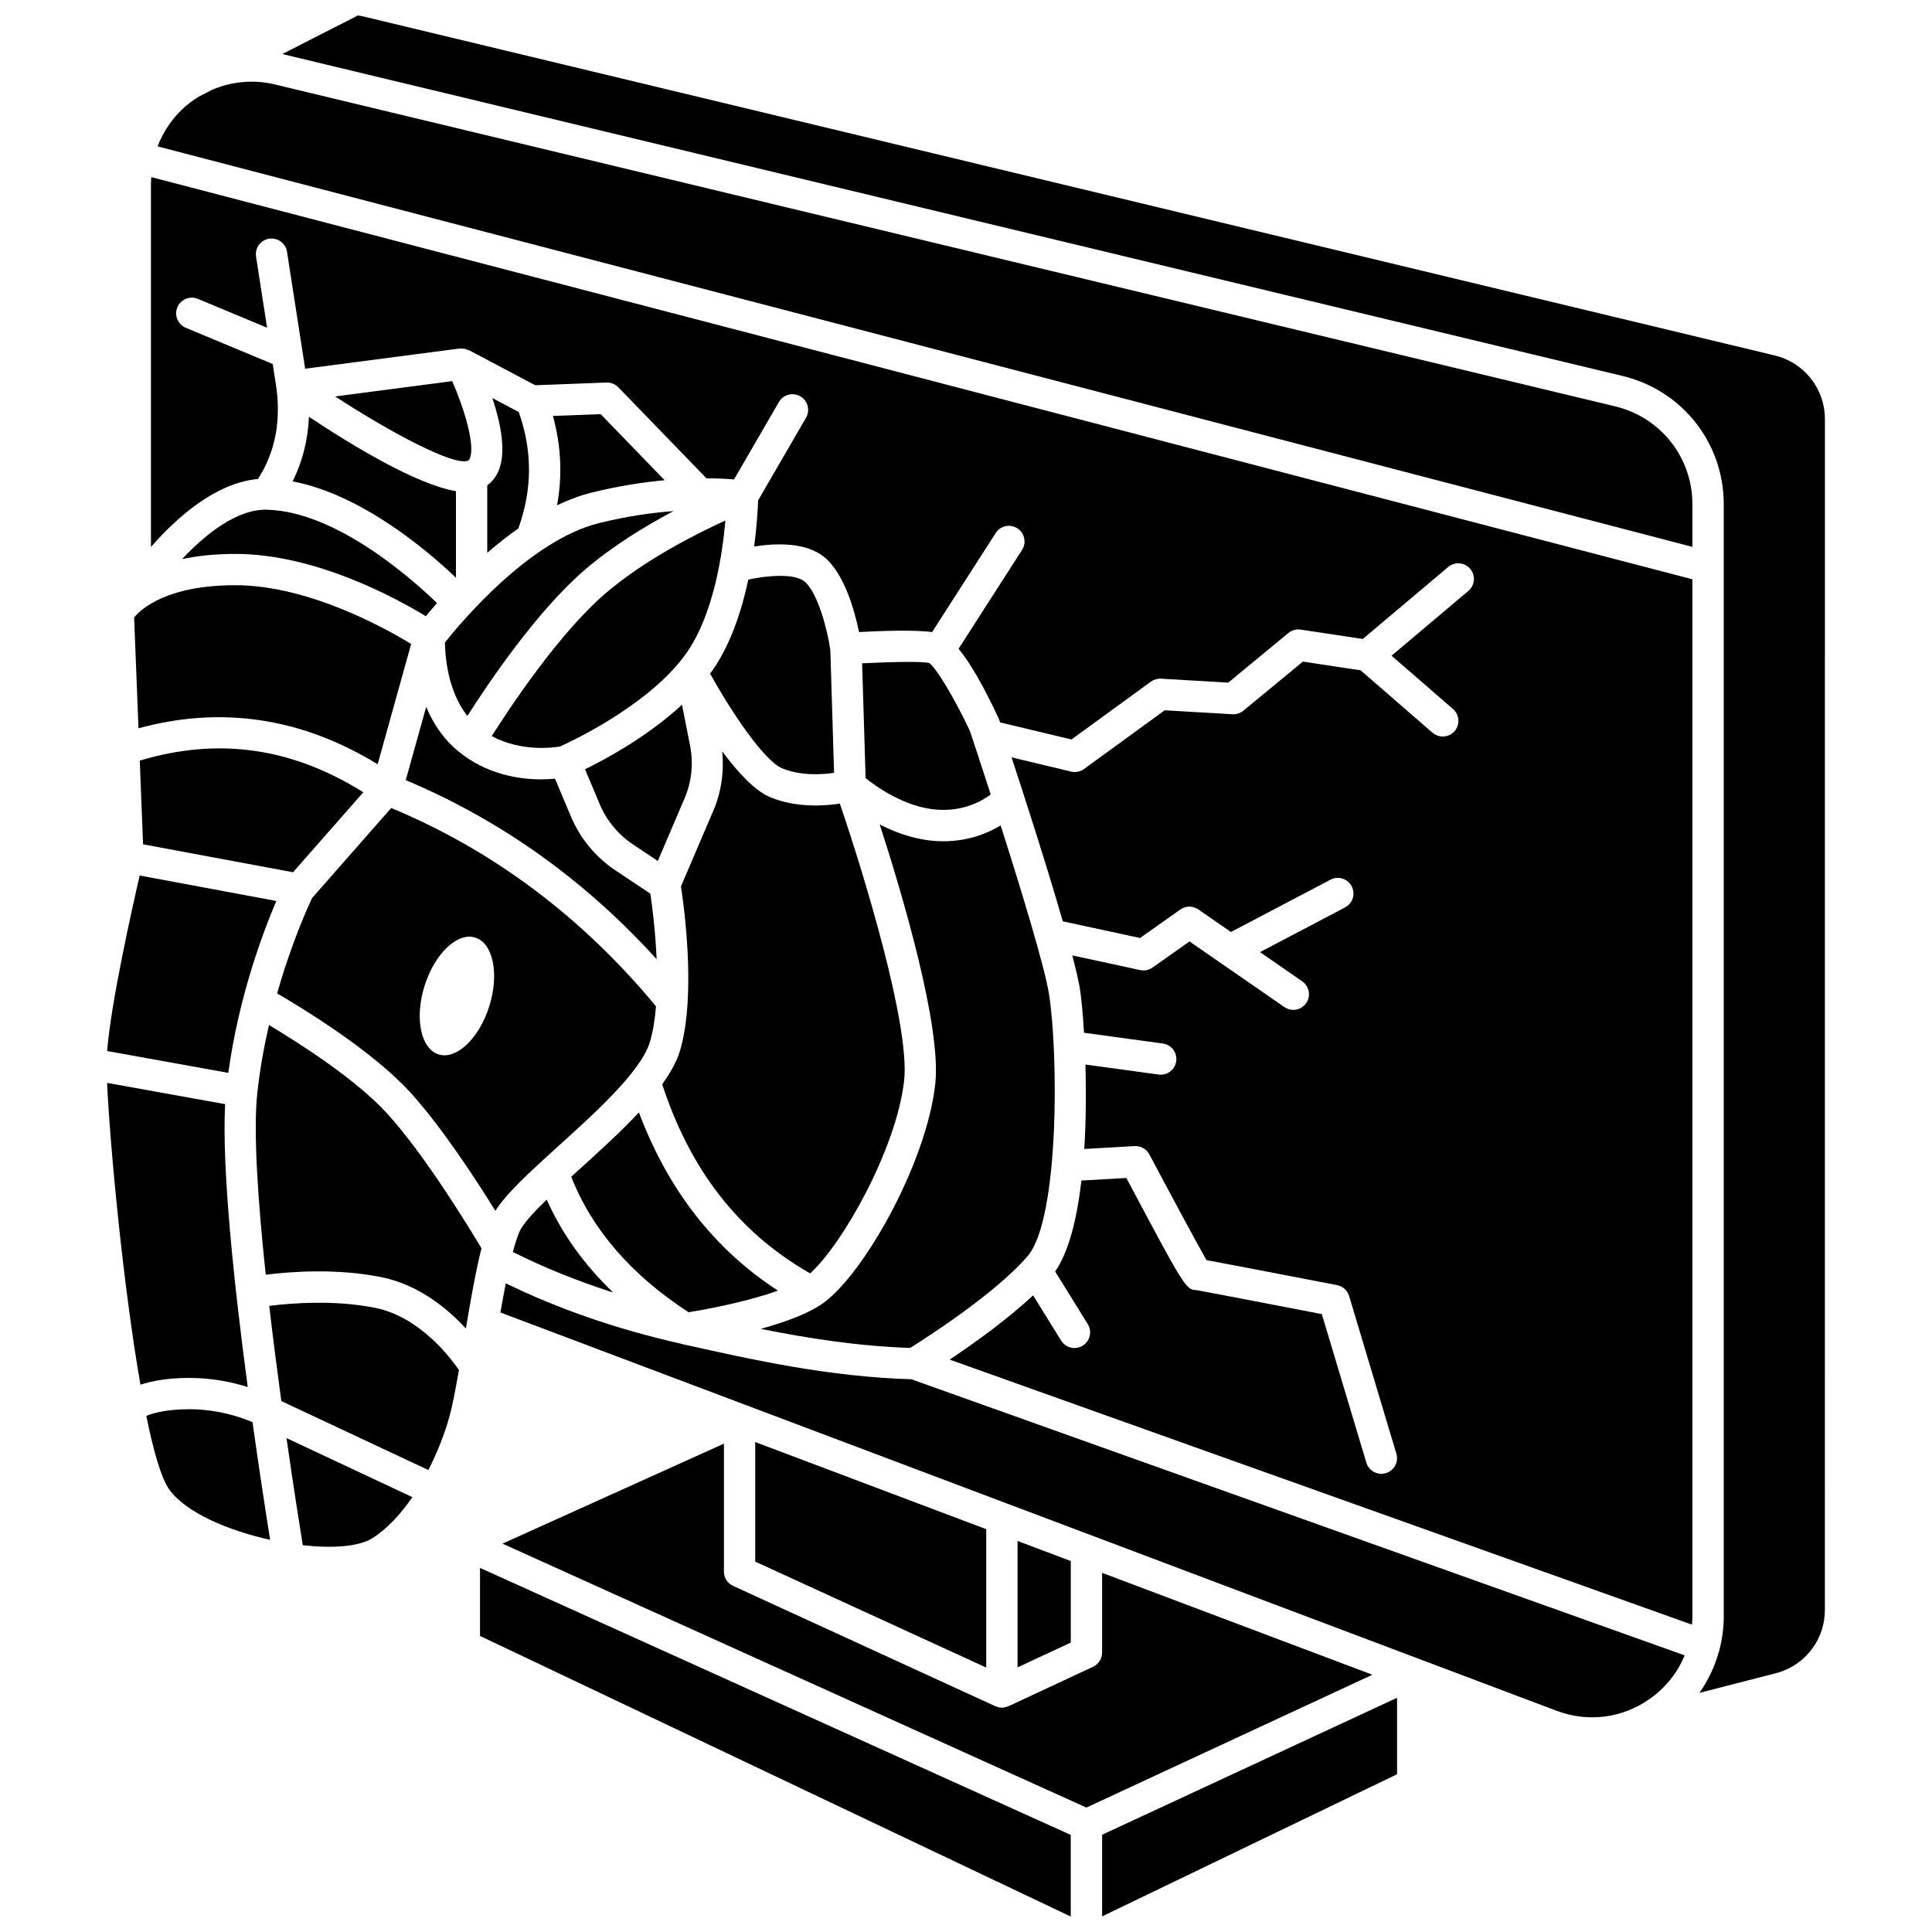
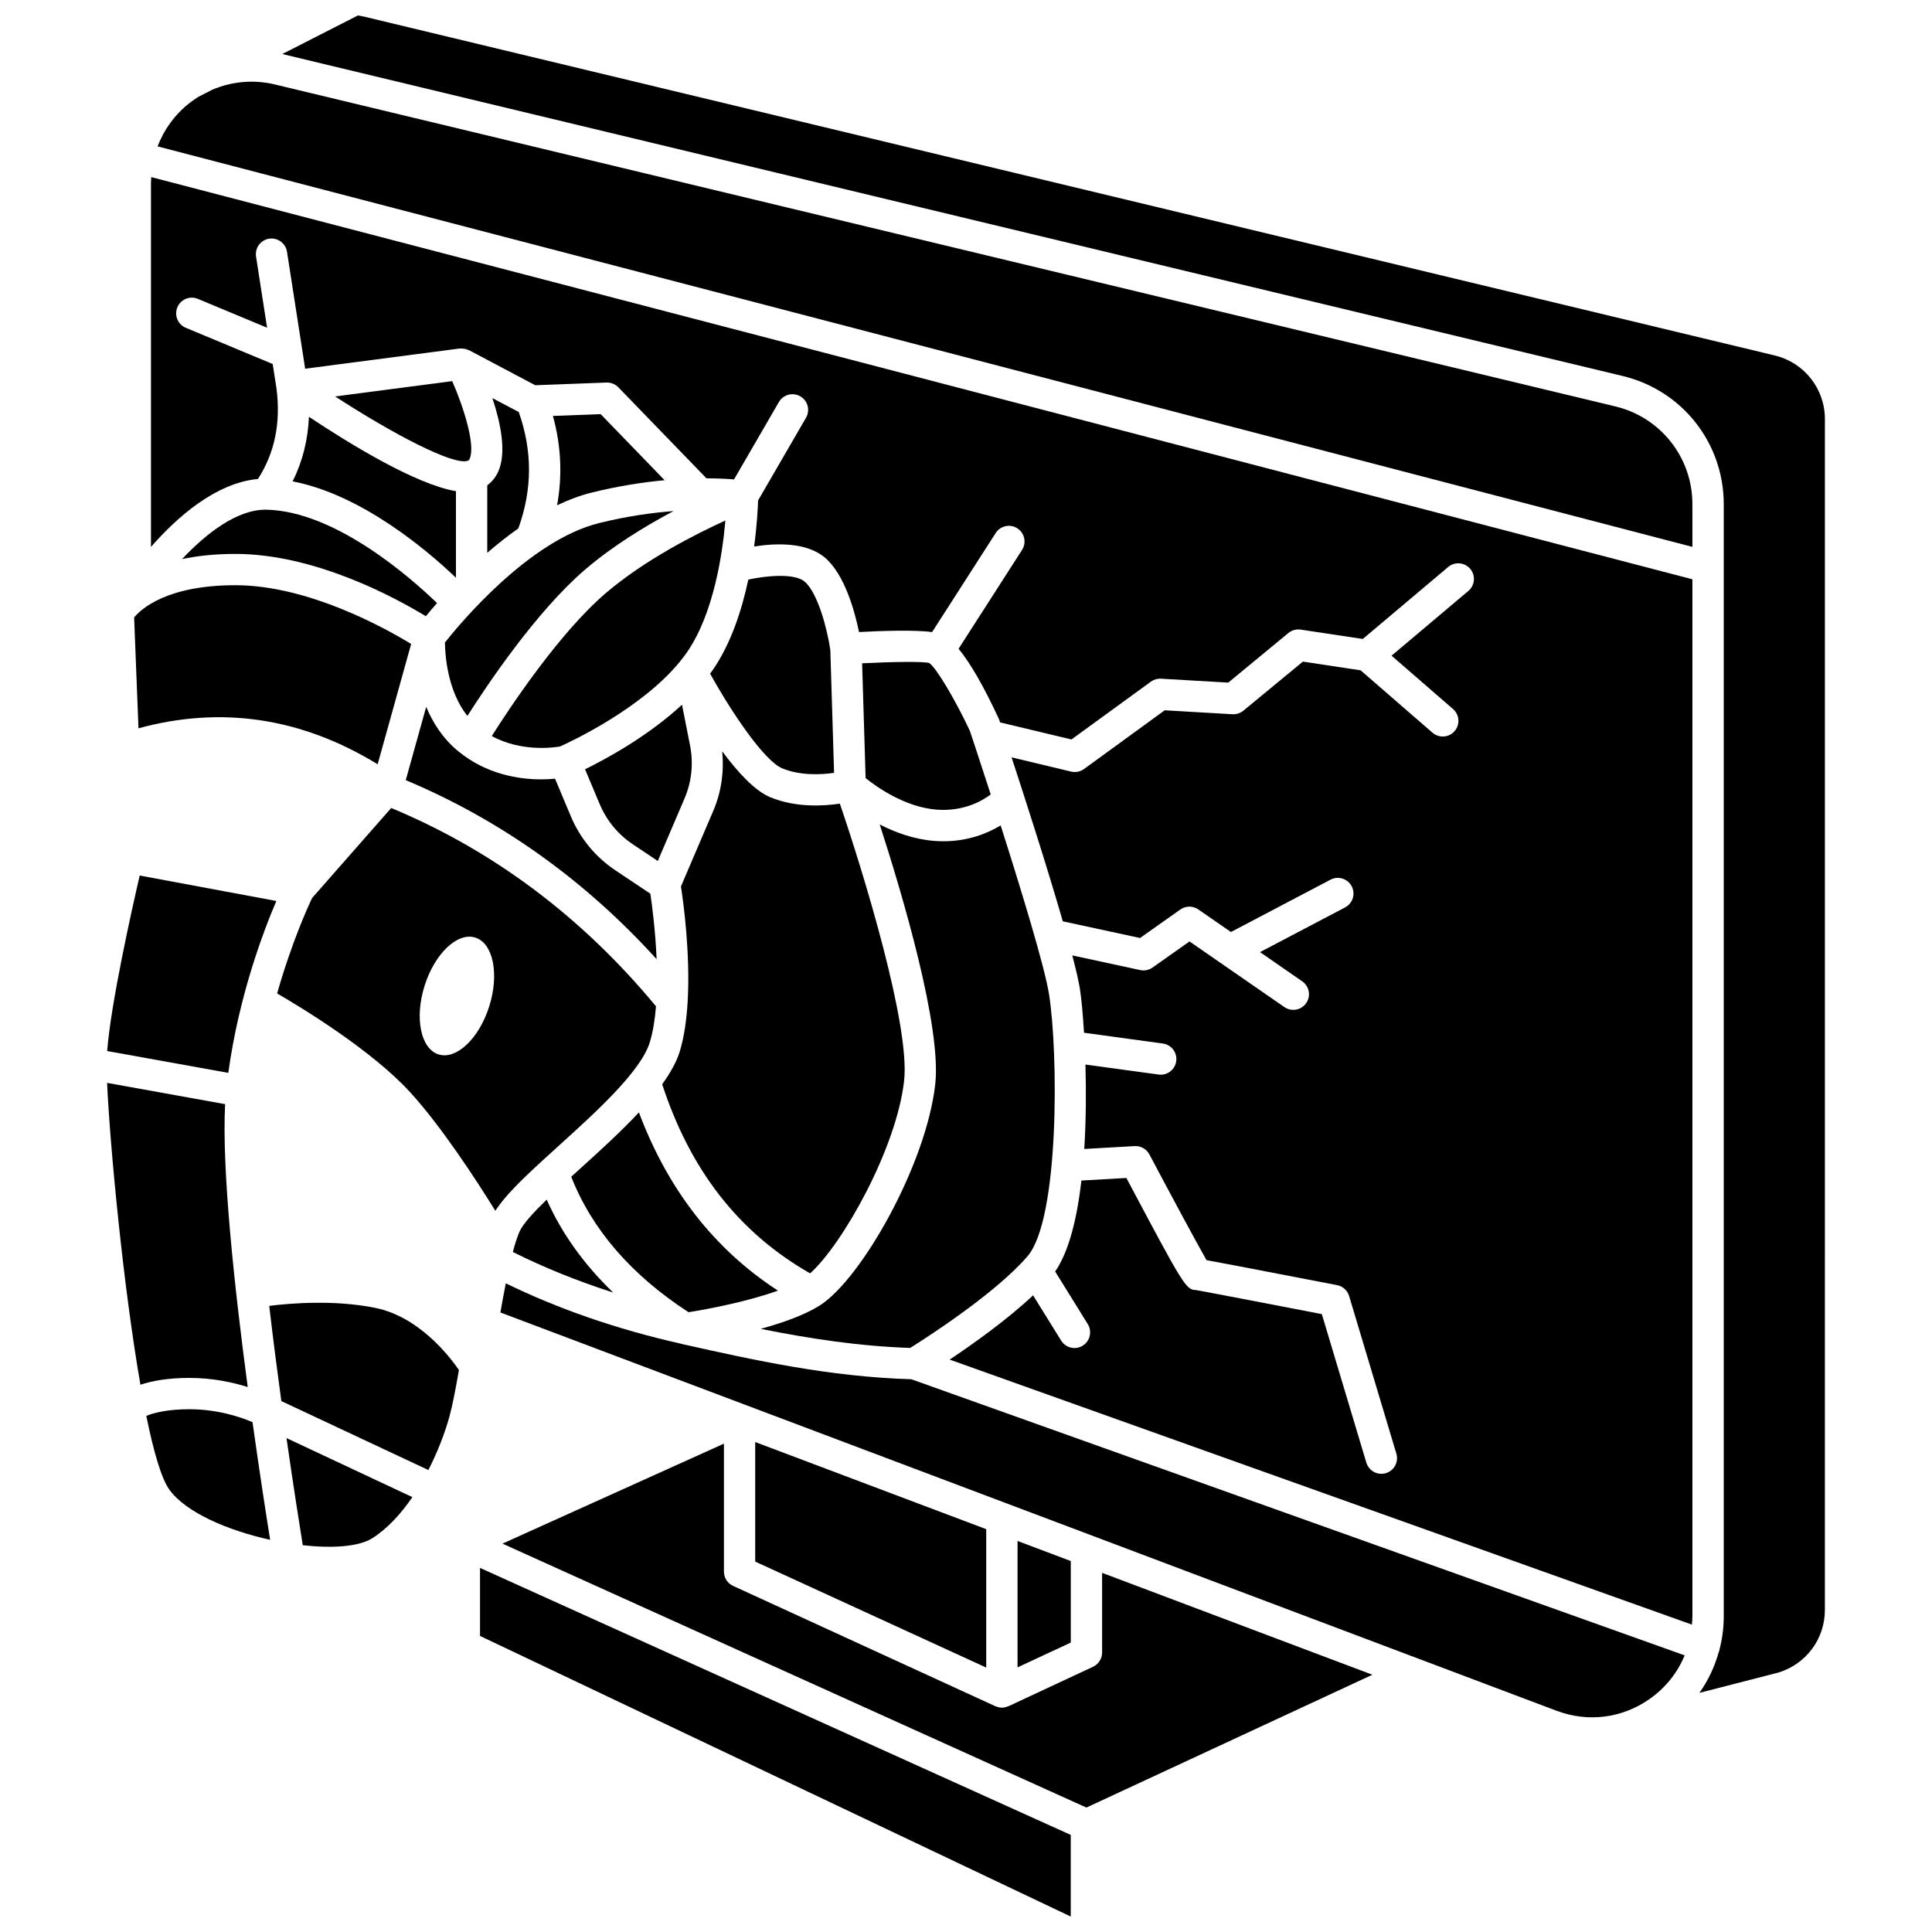
<svg xmlns="http://www.w3.org/2000/svg" width="800px" height="800px" version="1.1" viewBox="144 144 512 512">
  <defs>
    <clipPath id="c">
      <path d="m218 148.09h410v444.91h-410z" />
    </clipPath>
    <clipPath id="b">
      <path d="m271 559h157v92.902h-157z" />
    </clipPath>
    <clipPath id="a">
-       <path d="m436 593h79v58.902h-79z" />
-     </clipPath>
+       </clipPath>
  </defs>
  <path d="m390.24 319.7c-1.551-0.441-9.816-0.328-17.77 0.082l0.926 30.43c2.859 2.297 10.422 7.723 18.895 8.359 7.004 0.504 11.855-2.234 14.262-4.027-2.859-8.84-5.09-15.551-5.523-16.848-3.961-8.453-8.98-16.832-10.789-17.996z" />
  <path d="m416.31 476.91c8.523-9.918 8.133-54.188 5.688-69.473-1.18-7.371-7.43-27.797-12.812-44.688-3.473 2.086-8.574 4.191-15.168 4.191-0.766 0-1.543-0.027-2.34-0.086-5.426-0.402-10.434-2.254-14.543-4.363 5.973 18.441 16.449 53.664 14.707 68.914-2.438 21.344-19.602 51.586-30.625 58.578-0.027 0.016-0.062 0.035-0.09 0.055-0.02 0.012-0.043 0.023-0.062 0.035-3.977 2.484-9.754 4.516-15.477 6.086 12.742 2.543 25.809 4.594 39.625 5.055 4.516-2.832 22.691-14.523 31.098-24.305z" />
  <path d="m326.47 491.75c5.508-0.867 15.902-2.902 23.688-5.723-16.828-10.918-29.16-26.773-36.84-47.234-4.762 5.109-10.379 10.211-15.672 15-0.754 0.68-1.512 1.367-2.262 2.051 5.477 13.973 15.902 26.039 31.086 35.906z" />
  <path d="m288.88 461.91c-3.535 3.43-6.336 6.484-7.223 8.523-0.598 1.379-1.18 3.219-1.746 5.356 8.246 4.133 17.152 7.715 26.598 10.758-7.695-7.394-13.613-15.617-17.629-24.637z" />
  <path d="m274.32 339.07c7.82 4.234 16.309 3.062 18.098 2.754 2.887-1.297 21.426-9.953 31.625-22.316 0.012-0.016 0.023-0.027 0.043-0.047 0.691-0.844 1.348-1.703 1.953-2.578 7.098-10.227 9.43-26.105 10.199-34.941-7.738 3.519-21.402 10.41-31.773 19.301-12.348 10.582-25.48 30.457-30.145 37.828z" />
  <path d="m311.69 367.74 6.633 4.434 7.078-16.555c1.902-4.441 2.406-9.293 1.473-14.035l-2.137-10.824c-9.023 8.348-20.031 14.328-25.691 17.109l3.891 9.258c1.82 4.324 4.844 7.996 8.754 10.613z" />
  <path d="m357.22 298.12c-2.57-2.168-9.66-1.672-14.91-0.523-1.734 8.133-4.617 17.039-9.465 24.023-0.207 0.301-0.449 0.586-0.668 0.879 5.5 9.965 14.297 23.145 19.148 25.133 4.832 1.98 10.344 1.664 13.715 1.18l-0.992-32.531c-0.801-5.543-3.328-15.211-6.828-18.16z" />
  <path d="m232.8 249.06c15.262 9.898 31.094 18.215 35.055 17.086 0.285-0.082 0.434-0.16 0.613-0.566 1.586-3.543-1.516-13.477-4.625-20.578z" />
  <path d="m348.18 355.3c-4.141-1.699-8.703-6.672-12.789-12.199 0.527 5.371-0.219 10.766-2.363 15.773l-8.57 20.047c0.637 4.098 2.535 17.883 1.766 30.691-0.004 0.043-0.004 0.078-0.008 0.121-0.281 4.606-0.906 9.086-2.074 12.918-0.859 2.809-2.531 5.731-4.656 8.695 7.492 22.906 20.359 39.336 39.199 50.113 8.633-7.746 22.859-33.043 24.91-51.004 1.668-14.613-10.785-55.18-17.027-73.484-4.352 0.656-11.66 1.09-18.387-1.672z" />
  <path d="m273.13 272.61v17.887c2.574-2.234 5.34-4.422 8.242-6.469 3.723-10.359 3.754-20.477 0.105-30.832l-6.992-3.695c2.176 6.535 3.824 14.406 1.555 19.477-0.672 1.516-1.684 2.711-2.91 3.633z" />
  <path d="m291.09 350.36c-1.051 0.102-2.277 0.176-3.672 0.176-5.926 0-14.531-1.305-22.031-7.492-4.035-3.328-6.691-7.519-8.441-11.723l-5.414 19.426c25.133 10.562 47.453 26.461 66.48 47.445-0.32-7.516-1.203-14.277-1.656-17.352l-9.273-6.195c-5.266-3.519-9.348-8.469-11.801-14.305z" />
  <g clip-path="url(#c)">
    <path d="m614.32 238.2-373.79-89.785c-0.559-0.137-1.121-0.242-1.68-0.32l-20.039 10.223 355.23 85.328c15.762 3.785 26.77 17.75 26.77 33.957v294.85c0 3.019-0.414 5.981-1.164 8.836-0.023 0.086-0.008 0.18-0.039 0.27-0.023 0.07-0.074 0.125-0.105 0.195-1.078 3.902-2.809 7.582-5.144 10.875l20.965-5.394c7.356-2.266 12.289-8.922 12.289-16.598l0.008-315.57c0-8.051-5.473-14.988-13.301-16.867z" />
  </g>
  <path d="m261.91 314.27c0.039 3.316 0.652 12.754 5.949 19.469 5.277-8.293 18.324-27.766 31.199-38.797 7.352-6.301 16.023-11.566 23.434-15.504-5.641 0.434-12.34 1.348-19.738 3.184-18.547 4.594-36.84 26.59-40.844 31.648z" />
-   <path d="m181.04 345.57 0.871 22.184 39.746 7.402 18.629-21.199c-19.027-11.887-38.48-14.617-59.246-8.387z" />
  <path d="m252.77 433.54c8.238 9.043 17.289 22.922 22.504 31.336 2.414-3.797 6.859-8.152 12.406-13.234 0.012-0.012 0.023-0.023 0.039-0.039 1.398-1.277 2.84-2.59 4.359-3.969 9.691-8.77 21.758-19.688 24.125-27.41 0.855-2.801 1.363-6.086 1.641-9.543-19.621-23.699-43.215-41.348-70.168-52.555l-20.965 23.855c-0.996 2.086-5.426 11.75-9.27 25.289 7.059 4.106 25.27 15.223 35.328 26.27zm3.742-28.285c2.688-8.551 8.699-14.273 13.438-12.789 4.734 1.484 6.402 9.625 3.719 18.176-2.68 8.551-8.699 14.273-13.438 12.789-4.738-1.484-6.402-9.625-3.719-18.176z" />
  <path d="m300.76 274.55c7.168-1.777 13.719-2.766 19.375-3.285l-16.957-17.516-12.652 0.477c2.176 7.875 2.547 15.793 1.102 23.68 2.981-1.422 6.039-2.586 9.133-3.356z" />
  <path d="m244.08 346.54 8.879-31.879c-6.949-4.242-27.316-15.574-46.59-15.574-18.16 0-24.996 6.328-26.824 8.531l1.156 29.391c21.965-6.004 43.238-2.809 63.379 9.531z" />
  <path d="m413.66 552.37v33.504l14.109-6.578v-21.605z" />
  <path d="m221.55 271.57c18.363 3.516 35.852 18.441 43.281 25.539v-22.945c-10.645-1.781-28.152-12.516-38.961-19.707-0.258 6.133-1.699 11.852-4.32 17.113z" />
  <path d="m344.14 526.16v31.68l61.219 28.086v-36.68z" />
  <path d="m436.07 560.82v21.121c0 1.613-0.934 3.078-2.394 3.762l-22.41 10.457c-0.066 0.027-0.133 0.016-0.199 0.047-0.5 0.203-1.016 0.344-1.547 0.344h-0.004-0.004c-0.535 0-1.047-0.141-1.535-0.336-0.062-0.023-0.129-0.012-0.191-0.043l-69.52-31.898c-1.473-0.676-2.418-2.148-2.418-3.773v-33.918l-58.691 26.496 154.75 69.945 75.785-35.199z" />
  <path d="m572.1 251.71-355.25-85.328c-5.633-1.355-11.402-0.809-16.582 1.391l-3.684 1.879c-0.832 0.523-1.648 1.09-2.43 1.707-3.859 3.039-6.703 6.996-8.391 11.434l406.74 106.14v-11.336c0-12.352-8.391-23-20.402-25.887z" />
  <path d="m324.94 500.23c-0.168-0.039-0.32-0.086-0.484-0.125-0.055-0.012-0.105-0.023-0.156-0.043-17.047-3.852-32.441-9.234-46.258-15.965-0.488 2.473-0.969 5.07-1.434 7.723l64.832 24.453c0.008 0.004 0.016 0.004 0.023 0.008l215.02 81.082c8.297 3.121 17.242 2.031 24.539-3.019 4.32-2.988 7.516-7.027 9.43-11.652l-204.95-73.18c-21.809-0.652-41.516-5.031-60.566-9.281z" />
  <g clip-path="url(#b)">
    <path d="m271.21 577.54 156.55 74.367v-21.637l-156.55-70.758z" />
  </g>
  <path d="m184.01 192.27v96.672c6.844-7.832 17.125-16.973 28.352-18.008 4.449-6.953 6.082-14.816 4.91-24.004l-1.004-6.461-23.031-9.602c-2.117-0.879-3.117-3.312-2.234-5.43 0.875-2.113 3.305-3.121 5.43-2.234l18.348 7.644-2.926-18.855c-0.348-2.262 1.199-4.387 3.465-4.738 2.242-0.34 4.387 1.199 4.738 3.465l4.812 30.992 40.938-5.352c0.062-0.008 0.125 0.008 0.188 0.004 0.145-0.012 0.285 0.008 0.434 0.008 0.348 0.008 0.688 0.051 1.023 0.145 0.16 0.047 0.312 0.102 0.469 0.16 0.121 0.051 0.254 0.066 0.371 0.129l17.559 9.289 18.879-0.715c1.129-0.043 2.32 0.414 3.137 1.262l23.352 24.121c3.106 0.008 5.578 0.145 7.309 0.289l11.887-20.508c1.148-1.984 3.695-2.656 5.676-1.512 1.984 1.148 2.66 3.691 1.512 5.676l-12.707 21.922c-0.059 1.996-0.277 6.496-1.051 12.207 5.75-0.914 13.836-1.211 18.742 2.922 5.254 4.434 7.93 14.238 9.066 19.742 5.644-0.305 14.586-0.633 19.363 0.008l16.852-26.25c1.238-1.93 3.805-2.492 5.731-1.25 1.93 1.238 2.492 3.805 1.25 5.731l-16.816 26.191c3.074 3.719 6.633 9.891 10.625 18.469 0.066 0.141 0.125 0.285 0.176 0.438 0.035 0.102 0.109 0.328 0.203 0.605l18.91 4.523 21.043-15.316c0.777-0.566 1.707-0.844 2.68-0.789l17.828 1.039 15.934-13.145c0.906-0.746 2.082-1.074 3.258-0.902l16.465 2.481 22.625-19.074c1.75-1.477 4.367-1.25 5.848 0.5 1.477 1.75 1.254 4.371-0.5 5.848l-20.352 17.156 16.289 14.137c1.73 1.504 1.918 4.125 0.414 5.856-1.504 1.73-4.125 1.914-5.856 0.414l-19.043-16.527-15.305-2.309-15.766 13.004c-0.809 0.664-1.801 0.988-2.879 0.941l-17.973-1.043-21.391 15.566c-0.715 0.52-1.574 0.793-2.441 0.793-0.324 0-0.648-0.039-0.969-0.113l-15.777-3.777c3.621 11.051 9.461 29.188 13.574 43.453l20.469 4.422 10.68-7.551c1.422-1.008 3.324-1.016 4.758-0.023l8.645 5.984 26.395-13.867c2.031-1.066 4.535-0.285 5.606 1.742 1.066 2.031 0.285 4.535-1.742 5.606l-22.551 11.848 11.188 7.742c1.883 1.305 2.359 3.891 1.051 5.773-0.805 1.168-2.102 1.789-3.418 1.789-0.812 0-1.641-0.242-2.359-0.738l-25.148-17.398-9.801 6.926c-0.949 0.672-2.141 0.91-3.269 0.668l-17.992-3.891c0.969 3.699 1.684 6.785 2.027 8.914 0.348 2.172 0.77 6.301 1.082 11.582l20.887 2.859c2.269 0.312 3.859 2.402 3.551 4.672-0.281 2.078-2.066 3.586-4.106 3.586-0.188 0-0.379-0.012-0.57-0.039l-19.387-2.652c0.199 6.887 0.176 14.707-0.312 22.375l13.352-0.758c1.652-0.086 3.141 0.77 3.902 2.199 6.023 11.348 12.801 23.941 15.145 28.023 3.488 0.633 12.176 2.285 34.605 6.625 1.516 0.293 2.742 1.402 3.188 2.887l12.52 41.773c0.656 2.195-0.59 4.508-2.785 5.168-0.398 0.121-0.797 0.176-1.195 0.176-1.785 0-3.438-1.164-3.977-2.961l-11.797-39.367c-13.164-2.543-30.98-5.969-33.422-6.387-2.574-0.047-3.242-1.18-18.375-29.691l-11.914 0.68c-1.148 9.91-3.285 18.82-6.961 24.105l8.645 13.945c1.207 1.945 0.605 4.508-1.34 5.715-0.68 0.422-1.438 0.621-2.184 0.621-1.391 0-2.746-0.699-3.531-1.965l-7.438-12c-6.91 6.5-15.906 12.887-22.109 17.035l196.71 70.234c0.055-0.703 0.125-1.398 0.125-2.117v-274.91l-408.41-106.58c-0.023 0.445-0.074 0.887-0.074 1.332z" />
  <g clip-path="url(#a)">
    <path d="m436.07 651.86 78.168-37.668v-20.266l-78.168 36.305z" />
  </g>
  <path d="m209.65 511.58c-3.527-26.469-6.898-57.684-5.992-74.969l-31.277-5.637c0.719 16.023 4.199 53.402 8.836 79.992 2.965-0.977 7.117-1.805 12.945-1.805 6.211-0.004 11.547 1.176 15.488 2.418z" />
  <path d="m217.24 382.77-36.215-6.746c-2.184 9.422-7.644 33.887-8.625 46.512l32.102 5.785c2.809-20.422 9.277-37.488 12.738-45.551z" />
  <path d="m194.16 517.46c-5.852 0-9.426 0.973-11.391 1.762 1.926 9.434 4 16.641 6.129 19.574 4.383 6.039 15.492 10.801 26.695 13.27-1.043-6.508-2.805-17.836-4.672-31.176-3.012-1.289-9.125-3.43-16.762-3.43z" />
  <path d="m192.25 292.16c3.965-0.832 8.605-1.367 14.121-1.367 21.16 0 42.488 11.645 50.48 16.512 0.801-0.98 1.809-2.168 2.965-3.484-7.074-6.824-26.973-24.34-45.191-24.746-7.754-0.148-16.004 6.312-22.375 13.086z" />
  <path d="m224.24 553.5c7.891 0.875 14.922 0.391 18.473-1.883 4.039-2.59 7.566-6.477 10.566-10.863l-33.355-15.648c1.863 13.012 3.523 23.5 4.316 28.395z" />
  <path d="m243.48 490.61c-10.727-2.188-22.301-1.262-28.129-0.543 0.996 8.59 2.106 17.195 3.203 25.234l38.969 18.273c2.461-4.816 4.352-9.758 5.547-14.047 0.832-2.984 1.676-7.422 2.551-12.453-2.457-3.578-10.52-14.098-22.141-16.465z" />
-   <path d="m246.63 439.13c-8.383-9.207-23.645-18.883-31.344-23.48-1.301 5.625-2.41 11.668-3.094 17.988-1.105 10.23 0.152 28.652 2.234 48.168 6.422-0.797 18.824-1.754 30.703 0.668 9.891 2.016 17.488 8.328 22.332 13.609 1.285-7.684 2.625-15.258 4.137-21.27-3.188-5.348-14.965-24.703-24.969-35.684z" />
</svg>